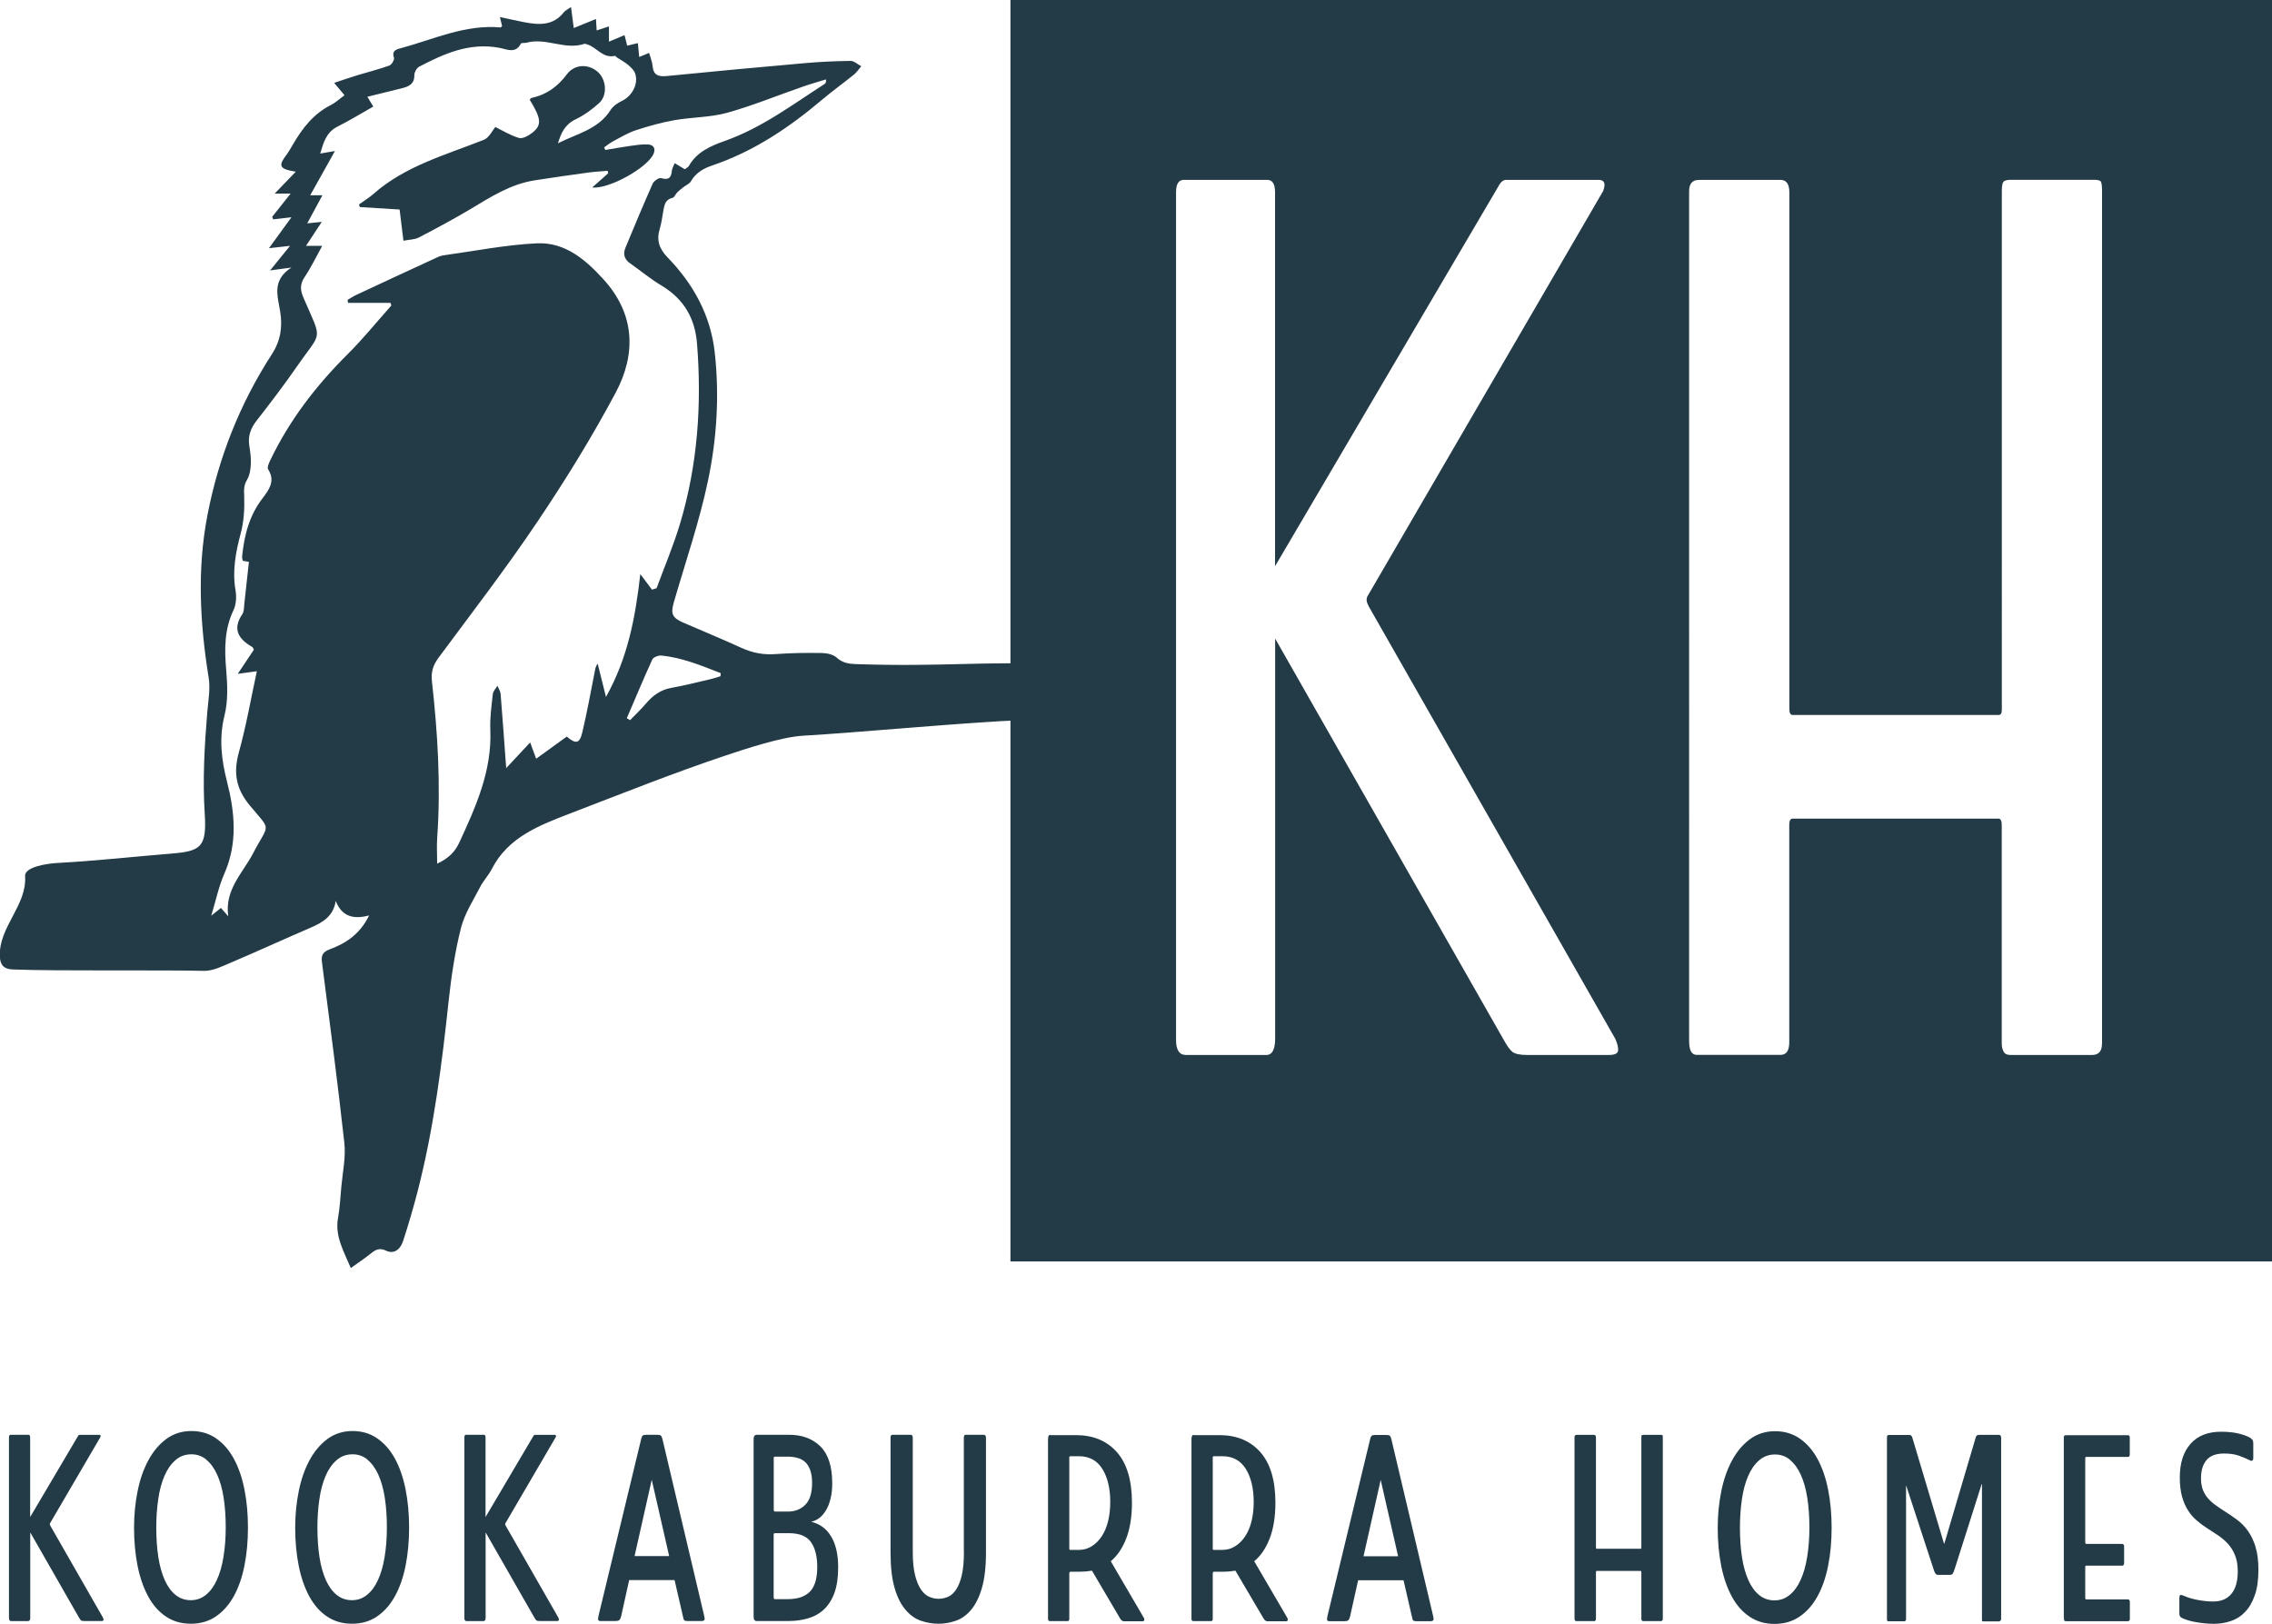
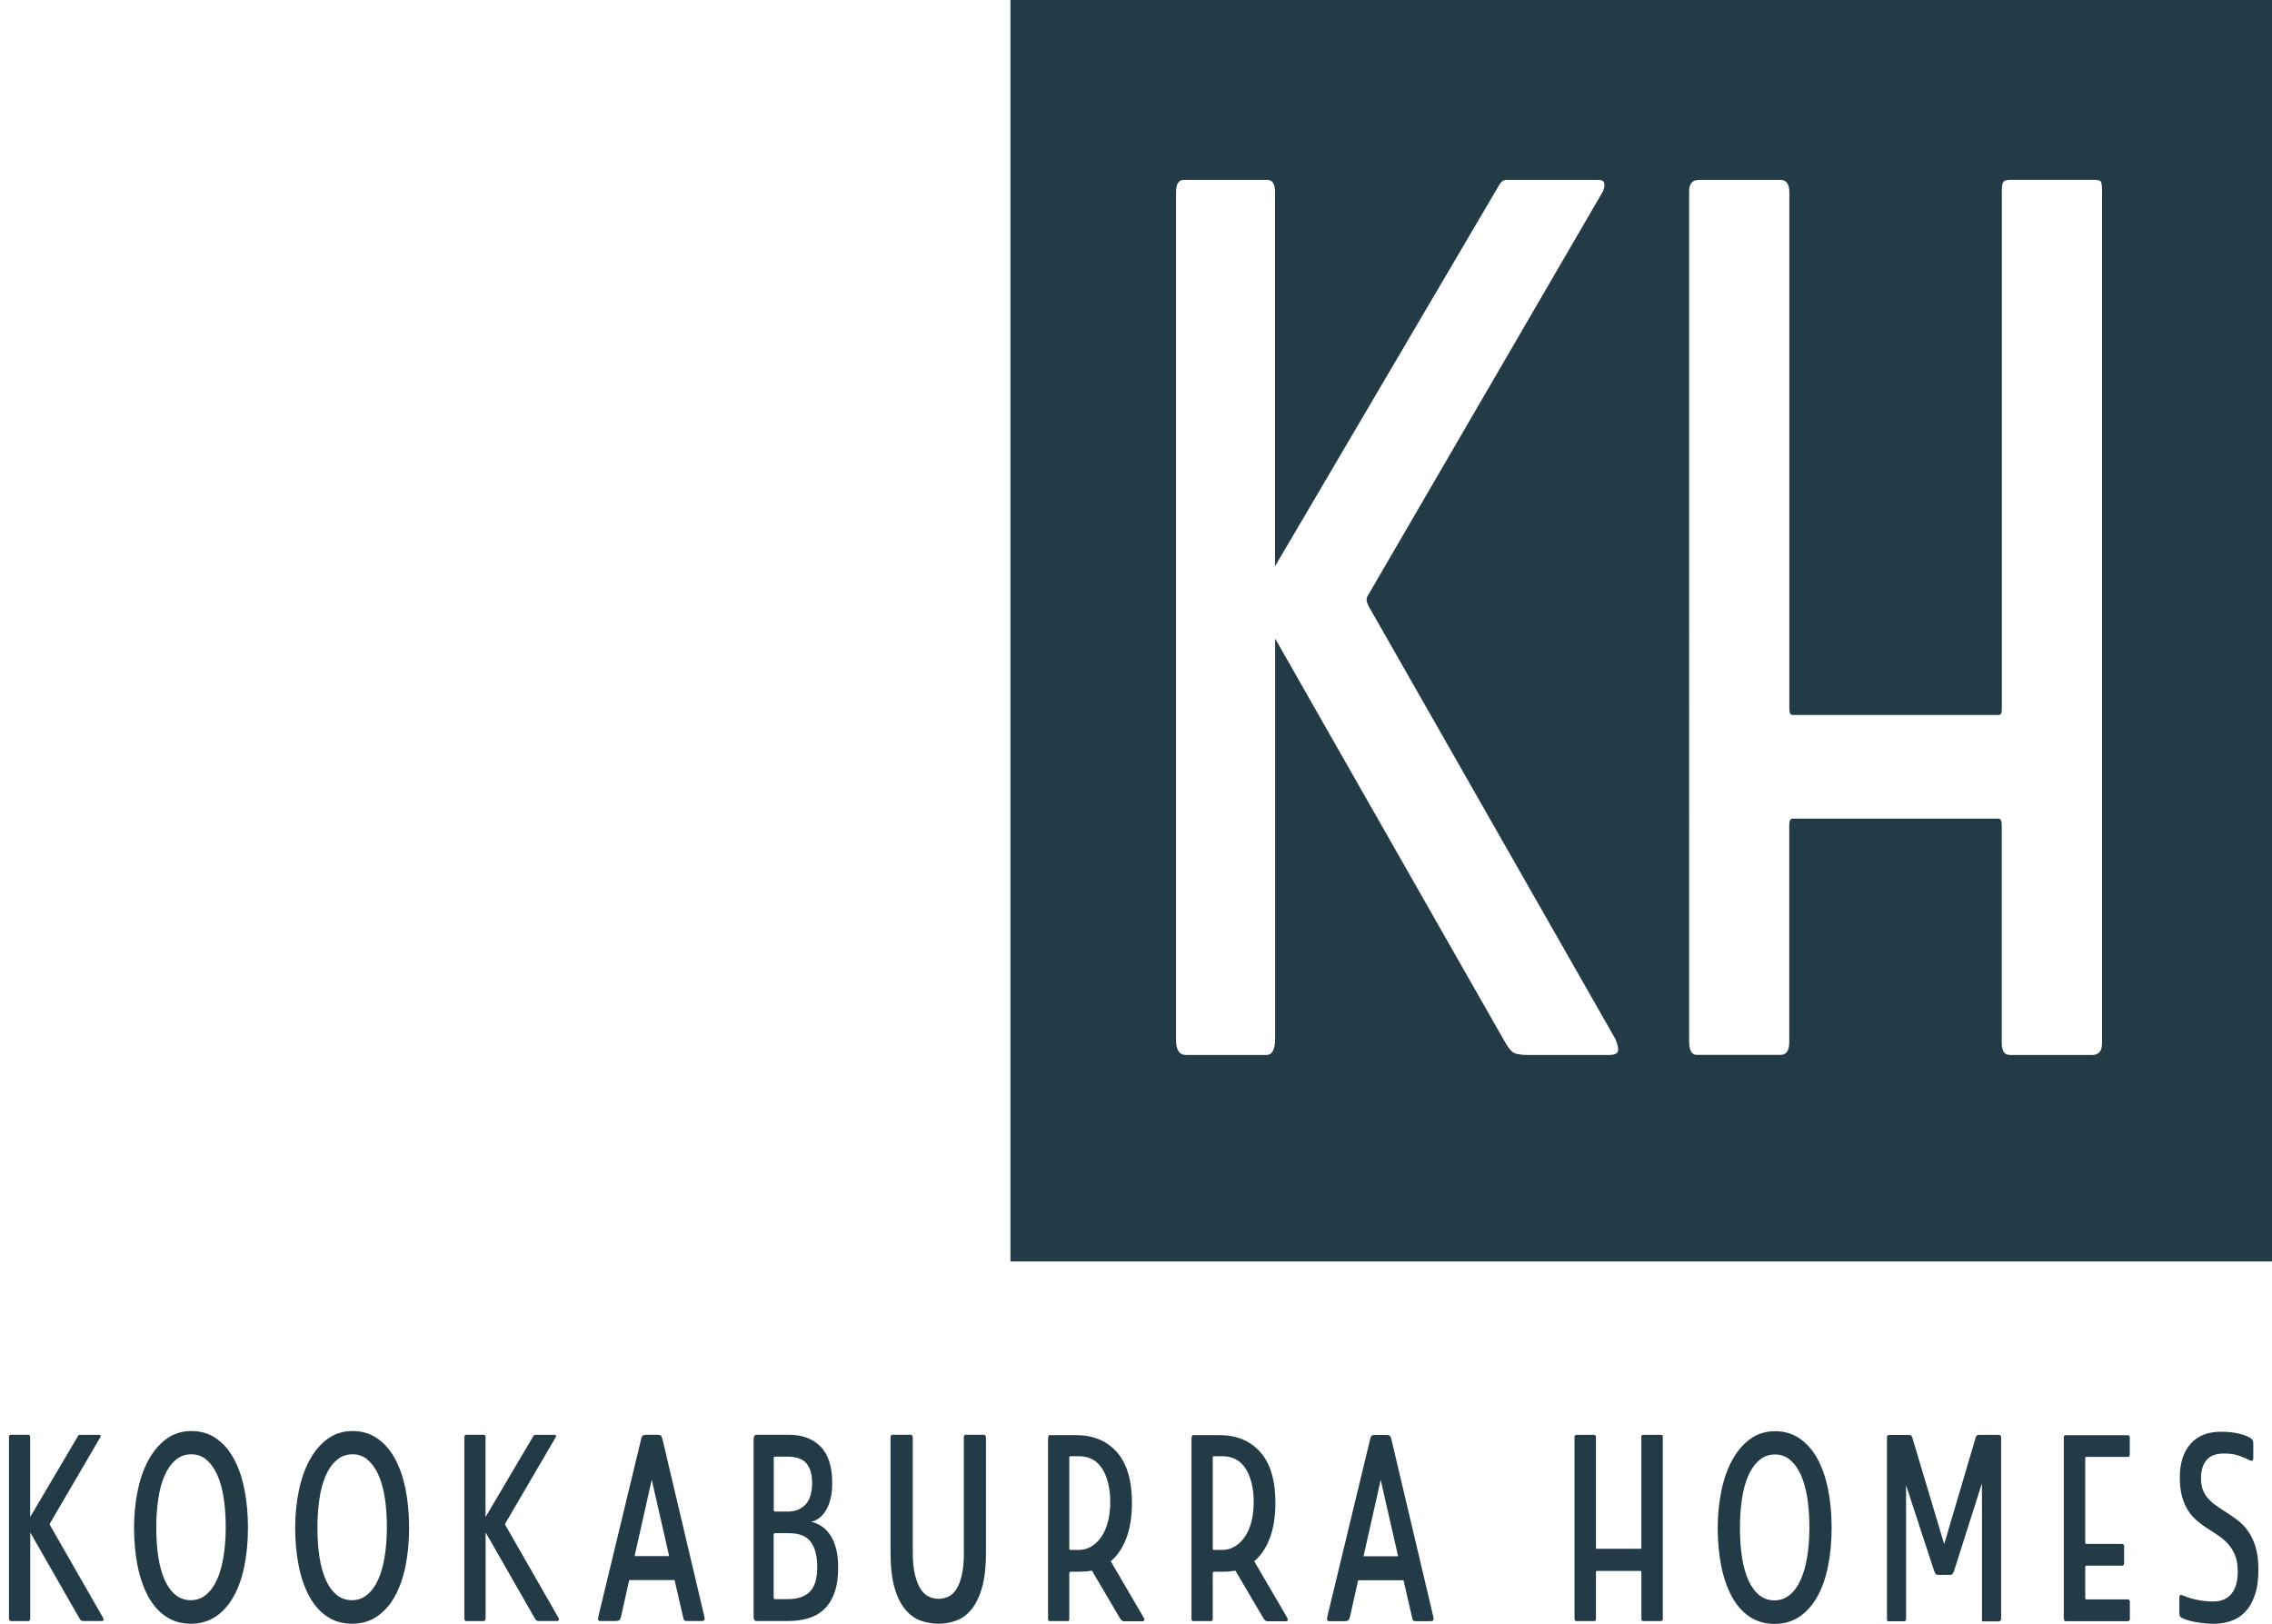
<svg xmlns="http://www.w3.org/2000/svg" id="Layer_1" data-name="Layer 1" viewBox="0 0 260.69 186.31">
  <defs>
    <style>      .kookaburra-homes-logo-navy-blue-1 {        fill: #233a47;      }    </style>
  </defs>
-   <path class="kookaburra-homes-logo-navy-blue-1" d="m122.7,76.23c-10.29-.4-14.27.31-24.56-.03-.81-.03-1.5-.16-2.15-.75-.38-.35-1.09-.51-1.65-.52-1.77-.03-3.55-.01-5.31.12-1.4.11-2.67-.13-3.93-.7-2.21-1.01-4.46-1.94-6.7-2.91-1.27-.55-1.46-1.01-1.09-2.31,1.34-4.64,2.93-9.24,3.92-13.95,1.02-4.83,1.33-9.79.78-14.74-.47-4.24-2.43-7.83-5.41-10.9-1-1.03-1.29-2.02-.89-3.32.21-.69.28-1.42.42-2.14.12-.61.23-1.19,1.03-1.38.23-.05.35-.44.56-.64.22-.22.48-.41.72-.6.28-.22.67-.37.83-.65.57-.98,1.4-1.47,2.5-1.84,4.76-1.62,8.81-4.36,12.57-7.54,1.18-1,2.45-1.9,3.65-2.88.32-.26.55-.63.83-.95-.41-.21-.82-.61-1.22-.61-1.77.02-3.54.1-5.3.26-5.25.46-10.5.95-15.74,1.47-.97.1-1.59-.06-1.68-1.13-.04-.49-.25-.96-.4-1.52-.39.16-.69.28-1.14.47-.06-.57-.1-1.05-.15-1.59-.43.1-.8.19-1.23.29-.1-.39-.18-.73-.3-1.21-.59.25-1.12.47-1.79.75v-1.75c-.52.17-.9.29-1.41.46-.03-.45-.05-.86-.08-1.31-.81.33-1.61.66-2.55,1.04-.11-.89-.2-1.58-.31-2.41-.37.26-.66.39-.83.6-1.22,1.57-2.87,1.46-4.59,1.13-.87-.17-1.73-.37-2.74-.58.11.46.18.76.25,1.04-.07.06-.13.15-.18.15-4.1-.37-7.72,1.39-11.51,2.4-.55.15-.97.33-.72,1.06.08.23-.25.81-.52.91-1.19.43-2.44.74-3.66,1.11-.85.26-1.69.55-2.68.88.44.52.77.92,1.19,1.42-.55.4-1.01.84-1.56,1.12-1.99,1-3.25,2.64-4.32,4.46-.24.41-.47.83-.75,1.21-.94,1.25-.98,1.67,1.04,1.98-.78.81-1.5,1.56-2.42,2.51h1.83c-.77.96-1.44,1.82-2.12,2.67.04.1.07.19.11.29.6-.07,1.21-.14,2.1-.24-.9,1.24-1.62,2.23-2.58,3.55.92-.1,1.55-.17,2.42-.27-.75.92-1.41,1.73-2.29,2.82.92-.13,1.49-.2,2.45-.33-2.3,1.47-1.56,3.32-1.29,5.07.28,1.75.05,3.32-.96,4.88-3.68,5.69-6.12,11.88-7.39,18.47-1.2,6.21-.86,12.42.14,18.63.21,1.29-.05,2.67-.16,4-.32,3.87-.54,7.72-.29,11.62.24,3.78-.4,4.3-3.78,4.57-4.28.35-8.82.85-13.11,1.08-1.1.06-3.79.42-3.72,1.51.22,3.37-3.04,5.84-2.9,9.21.04.97.44,1.46,1.47,1.5,5.16.2,16.79.04,21.95.16.99.02,2.03-.49,2.99-.9,3.1-1.32,6.16-2.72,9.26-4.06,1.38-.6,2.6-1.3,2.87-3.07.7,1.8,2.02,2.15,3.83,1.67-1.02,2.11-2.62,3.19-4.52,3.89-.78.29-1,.68-.89,1.47.89,6.91,1.81,13.82,2.57,20.75.18,1.66-.2,3.37-.35,5.06-.1,1.19-.17,2.39-.38,3.57-.36,2.04.62,3.72,1.47,5.72.84-.61,1.63-1.12,2.35-1.71.54-.44,1-.62,1.71-.28.81.39,1.58-.03,1.94-1.11.62-1.9,1.18-3.82,1.68-5.75,1.85-7.2,2.77-14.54,3.56-21.91.3-2.77.72-5.56,1.4-8.26.42-1.65,1.41-3.17,2.21-4.72.37-.71.95-1.32,1.32-2.03,1.88-3.71,5.54-5.06,9.15-6.45,5.84-2.24,11.66-4.57,17.6-6.56,2.29-.77,6.49-2.16,8.96-2.3,6.17-.35,19.18-1.58,25.35-1.8,1.36-2.48.91-3.71,4.75-3.71M42.12,11.11c1.38-.34,2.68-.66,3.98-.98.82-.2,1.46-.5,1.44-1.5,0-.33.26-.81.54-.97,2.87-1.5,5.79-2.82,9.23-2.17.85.16,1.85.71,2.46-.49.06-.11.43-.04.64-.1,2.23-.62,4.42.88,6.65.13.09-.03.21.04.32.07,1.11.32,1.77,1.63,3.18,1.31.06-.01.16.14.25.2.42.28.88.51,1.25.83.32.27.67.6.81.97.43,1.2-.35,2.63-1.53,3.18-.49.23-1.01.6-1.29,1.04-1.4,2.23-3.9,2.72-6.03,3.81.35-1.17.8-2.16,2.01-2.74.99-.48,1.92-1.15,2.73-1.89.99-.91.8-2.78-.24-3.62-1.07-.88-2.61-.82-3.47.33-1.04,1.39-2.31,2.34-4.05,2.71-.09.02-.15.14-.22.21,1.34,2.2,1.42,2.92.26,3.82-.41.32-1.09.69-1.5.57-1-.3-1.91-.87-2.7-1.26-.36.42-.72,1.24-1.32,1.47-4.41,1.75-9.06,3.01-12.69,6.23-.5.44-1.09.79-1.64,1.19.03.1.07.2.1.3,1.51.09,3.02.19,4.56.28.15,1.19.28,2.29.44,3.58.67-.13,1.3-.12,1.79-.38,1.98-1.03,3.95-2.09,5.87-3.23,2.34-1.4,4.62-2.89,7.42-3.32,2.04-.32,4.08-.61,6.13-.89.73-.1,1.48-.14,2.22-.2.02.09.04.19.07.28-.59.52-1.18,1.04-1.84,1.63,1.96.22,6.46-2.34,7.06-3.91.25-.66-.1-1.01-.73-1.03-.67-.02-1.35.08-2.02.18-.94.13-1.88.31-2.81.46-.04-.1-.09-.2-.13-.3.34-.23.66-.51,1.03-.7.86-.45,1.7-.97,2.62-1.27,1.44-.47,2.92-.89,4.42-1.15,1.99-.35,4.08-.31,6.01-.84,2.96-.82,5.8-2,8.7-3,.88-.31,1.78-.56,2.68-.84.02.34-.06.46-.17.53-3.69,2.37-7.2,5.03-11.44,6.53-1.64.58-3.22,1.27-4.12,2.86-.09.17-.33.27-.48.39-.39-.24-.73-.44-1.16-.7-.13.35-.29.6-.32.87-.07.78-.34,1.11-1.24.85-.25-.07-.83.33-.96.63-1.08,2.43-2.1,4.89-3.12,7.34-.3.71-.16,1.33.53,1.81,1.22.85,2.36,1.81,3.64,2.57,2.58,1.56,3.82,3.8,4.04,6.67.55,6.97.07,13.86-1.94,20.59-.75,2.52-1.79,4.96-2.7,7.44-.18.06-.36.12-.53.17-.45-.6-.89-1.2-1.34-1.79-.56,4.94-1.42,9.6-3.94,14.1-.35-1.39-.65-2.6-.95-3.81-.27.34-.29.66-.35.97-.46,2.31-.87,4.63-1.42,6.92-.31,1.29-.74,1.35-1.78.47-1.15.83-2.31,1.66-3.51,2.54-.22-.6-.44-1.19-.69-1.87-.93,1-1.76,1.89-2.75,2.95-.22-3.04-.42-5.79-.64-8.53-.03-.31-.24-.61-.37-.92-.18.31-.48.61-.52.93-.15,1.37-.35,2.75-.29,4.12.2,4.71-1.67,8.86-3.59,13-.45.97-1.21,1.77-2.51,2.36,0-1.11-.06-2.01,0-2.89.43-6.03.07-12.04-.6-18.04-.12-1.06.13-1.85.76-2.7,3.83-5.17,7.76-10.27,11.34-15.6,3.23-4.8,6.28-9.74,8.99-14.83,2.37-4.45,2.21-9.02-1.41-12.99-2.01-2.21-4.38-4.28-7.63-4.13-3.59.17-7.16.89-10.73,1.38-.33.05-.65.19-.95.34-3.02,1.39-6.04,2.79-9.05,4.2-.35.16-.66.38-1,.57.02.11.04.23.06.34h4.87c.03.1.06.21.09.31-1.66,1.86-3.23,3.81-5,5.57-3.65,3.63-6.72,7.63-8.91,12.23-.15.31-.36.79-.22,1,.84,1.31.11,2.32-.62,3.28-1.55,2-2.13,4.3-2.37,6.71-.02.16.05.34.08.5.38.07.69.12.7.12-.18,1.68-.35,3.27-.53,4.85-.04.39-.02.86-.23,1.16-1.16,1.72-.44,2.85,1.16,3.77.05.03.07.12.17.3-.57.86-1.18,1.78-1.85,2.77.83-.11,1.51-.2,2.19-.3-.68,3.16-1.22,6.27-2.06,9.3-.64,2.32-.36,4.16,1.25,6.1,2.54,3.05,2.22,1.95.37,5.51-1.17,2.25-3.28,4.14-2.84,7.21-.4-.45-.61-.7-.84-.96-.34.27-.61.49-1.11.89.54-1.79.86-3.37,1.5-4.82,1.54-3.5,1.21-7.03.31-10.55-.65-2.53-.94-4.99-.29-7.61.42-1.68.34-3.52.19-5.26-.2-2.35-.21-4.61.84-6.82.31-.65.36-1.51.24-2.23-.39-2.25,0-4.37.58-6.54.37-1.37.46-2.84.41-4.26-.03-.71-.07-1.27.32-1.92.31-.51.41-1.18.44-1.79.04-.72-.07-1.45-.18-2.17-.16-1.07.16-1.96.84-2.83,1.58-2.03,3.15-4.08,4.61-6.19,2.9-4.21,2.98-2.8.78-7.89-.39-.89-.44-1.56.12-2.4.74-1.1,1.31-2.29,2.02-3.58h-1.86c.61-.93,1.16-1.76,1.81-2.75-.65.07-1.07.11-1.67.17.61-1.13,1.13-2.11,1.74-3.22h-1.4c.97-1.73,1.86-3.32,2.84-5.08-.67.12-1.1.19-1.69.29.39-1.31.7-2.44,1.98-3.09,1.39-.7,2.71-1.51,4.11-2.3-.28-.46-.45-.76-.68-1.13h0Zm40.57,66.13c0,.12-.01.23-.02.35-.38.12-.76.25-1.15.34-1.5.35-2.99.73-4.5,1-1.23.22-2.1.87-2.87,1.76-.58.68-1.23,1.3-1.85,1.94-.13-.07-.25-.14-.38-.22.97-2.25,1.91-4.52,2.93-6.75.12-.25.69-.47,1.03-.44,2.41.23,4.6,1.16,6.8,2.01h0Z" />
  <path class="kookaburra-homes-logo-navy-blue-1" d="m260.69,144.74V0H115.94v144.74h144.74Zm-75.03-24.19c-.04.34-.4.5-1.07.5h-9.35c-.84,0-1.41-.12-1.71-.36-.3-.24-.65-.74-1.07-1.51l-26.15-45.91v45.91c0,1.24-.34,1.87-1.01,1.87h-9.22c-.76,0-1.14-.57-1.14-1.72V22.07c0-.96.29-1.43.88-1.43h9.6c.59,0,.88.48.88,1.43v42.9l25.64-43.61c.25-.48.55-.72.88-.72h10.61c.67,0,.84.43.51,1.29l-27.03,46.48c-.17.29-.13.67.13,1.15l28.3,49.64c.25.57.36,1.03.32,1.36h0Zm55.52-.79c0,.86-.38,1.29-1.14,1.29h-9.35c-.42,0-.69-.14-.82-.43-.13-.29-.19-.57-.19-.86v-25.11c0-.48-.13-.72-.38-.72h-23.62c-.25,0-.38.24-.38.72v24.96c0,.96-.34,1.43-1.01,1.43h-9.6c-.59,0-.88-.52-.88-1.58V21.93c0-.86.38-1.29,1.14-1.29h9.35c.67,0,1.01.48,1.01,1.43v59.25c0,.48.13.72.38.72h23.62c.25,0,.38-.19.38-.57V21.93c0-.57.06-.93.19-1.08.13-.14.4-.22.82-.22h9.6c.42,0,.67.07.76.22.08.14.13.5.13,1.08v97.84h0Z" />
  <path class="kookaburra-homes-logo-navy-blue-1" d="m3.25,186c.14,0,.22-.13.22-.4v-9.77l5.59,9.77c.09.16.17.27.23.32.06.05.18.08.36.08h2c.14,0,.22-.04.23-.11,0-.07-.01-.17-.07-.29l-6.05-10.56c-.05-.1-.06-.18-.03-.24l5.78-9.89c.07-.18.04-.27-.11-.27h-2.27c-.07,0-.14.05-.19.15l-5.48,9.28v-9.13c0-.2-.06-.31-.19-.31H1.22c-.13,0-.19.1-.19.31v20.7c0,.24.08.37.24.37h1.97Zm21.51-.52c.82-.55,1.5-1.32,2.05-2.3.55-.99.96-2.15,1.23-3.5.27-1.34.41-2.81.41-4.4s-.14-3.06-.41-4.41c-.27-1.35-.68-2.52-1.22-3.51-.54-.99-1.22-1.76-2.03-2.32-.81-.56-1.76-.84-2.84-.84s-2.06.31-2.88.92c-.82.61-1.5,1.42-2.05,2.44-.55,1.02-.96,2.19-1.23,3.53-.27,1.33-.41,2.73-.41,4.2,0,1.59.14,3.05.41,4.4.27,1.34.68,2.51,1.22,3.5.54.99,1.22,1.76,2.04,2.3.82.55,1.77.82,2.85.82s2.03-.27,2.85-.82h0Zm-1.08-17.98c.5.41.91.98,1.24,1.71.33.73.58,1.61.74,2.64.16,1.03.24,2.16.24,3.4s-.09,2.38-.26,3.4c-.17,1.03-.42,1.91-.76,2.64-.33.73-.75,1.3-1.26,1.71-.5.41-1.08.61-1.73.61s-1.25-.2-1.74-.6c-.5-.4-.91-.96-1.24-1.69-.33-.73-.58-1.61-.74-2.63-.16-1.02-.24-2.16-.24-3.42,0-1.12.07-2.19.22-3.21.14-1.02.38-1.91.7-2.67.32-.76.74-1.37,1.26-1.83.51-.46,1.13-.69,1.85-.69.65,0,1.22.2,1.72.61h0Zm19.57,17.98c.82-.55,1.5-1.32,2.05-2.3.55-.99.96-2.15,1.23-3.5.27-1.34.41-2.81.41-4.4s-.14-3.06-.41-4.41c-.27-1.35-.68-2.52-1.22-3.51-.54-.99-1.22-1.76-2.03-2.32-.81-.56-1.76-.84-2.84-.84s-2.06.31-2.88.92c-.82.61-1.5,1.42-2.05,2.44-.55,1.02-.96,2.19-1.23,3.53-.27,1.33-.41,2.73-.41,4.2,0,1.59.14,3.05.41,4.4s.68,2.51,1.22,3.5c.54.99,1.22,1.76,2.04,2.3.82.55,1.77.82,2.85.82s2.03-.27,2.85-.82h0Zm-1.08-17.98c.5.41.91.98,1.24,1.71.33.73.58,1.61.74,2.64.16,1.03.24,2.16.24,3.4s-.09,2.38-.26,3.4c-.17,1.03-.42,1.91-.76,2.64-.33.73-.75,1.3-1.26,1.71-.5.41-1.08.61-1.73.61s-1.25-.2-1.74-.6c-.5-.4-.91-.96-1.24-1.69-.33-.73-.58-1.61-.74-2.63-.16-1.02-.24-2.16-.24-3.42,0-1.12.07-2.19.22-3.21.14-1.02.38-1.91.7-2.67.32-.76.74-1.37,1.26-1.83.51-.46,1.13-.69,1.85-.69.65,0,1.22.2,1.72.61h0Zm13.33,18.5c.14,0,.22-.13.22-.4v-9.77l5.59,9.77c.09.16.17.27.23.32.06.05.18.08.36.08h2c.14,0,.22-.04.23-.11,0-.07-.01-.17-.07-.29l-6.05-10.56c-.05-.1-.06-.18-.03-.24l5.78-9.89c.07-.18.04-.27-.11-.27h-2.27c-.07,0-.14.05-.19.15l-5.48,9.28v-9.13c0-.2-.06-.31-.19-.31h-2.05c-.13,0-.19.1-.19.31v20.7c0,.24.08.37.24.37h1.97Zm13.17-.58c-.05.24-.06.4-.03.47.04.07.13.11.27.11h1.68c.22,0,.36-.03.45-.09.08-.06.16-.21.23-.46l.92-4.15h5.21l.97,4.21c.04.22.09.36.15.41.06.05.18.08.34.08h1.62c.2,0,.31-.05.35-.14.04-.09.02-.27-.05-.53l-4.78-20.24c-.05-.2-.12-.33-.19-.38-.07-.05-.21-.08-.41-.08h-1.22c-.22,0-.36.03-.43.09-.07.06-.14.2-.19.43l-4.89,20.27h0Zm6.11-15.63l2,8.76h-3.97l1.97-8.76h0Zm11.69,15.72c0,.33.12.49.35.49h3.62c.85,0,1.62-.11,2.32-.32.7-.21,1.31-.56,1.81-1.04.5-.48.9-1.11,1.18-1.89.28-.78.42-1.76.42-2.92,0-1.47-.27-2.65-.81-3.54-.54-.9-1.31-1.45-2.3-1.68.32-.06.63-.2.92-.41.29-.21.54-.5.77-.87.23-.37.41-.81.54-1.34.14-.53.2-1.13.2-1.8,0-1.93-.46-3.34-1.36-4.23-.91-.89-2.1-1.33-3.58-1.33h-3.7c-.25,0-.38.16-.38.49v20.39h0Zm2.3-9.4c0-.1.02-.16.05-.17.04-.01.08-.02.14-.02h1.57c1.19,0,2.03.34,2.51,1.01s.73,1.63.73,2.87c0,.55-.05,1.05-.16,1.51-.11.46-.29.84-.54,1.16-.25.32-.6.56-1.05.75-.45.18-1.01.27-1.68.27h-1.43c-.09,0-.14-.07-.14-.21v-7.17h0Zm0-8.76c0-.14.04-.21.14-.21h1.51c.38,0,.74.05,1.08.14.34.09.63.25.88.47.24.22.44.53.58.92.14.39.22.88.22,1.47,0,1.16-.26,2-.78,2.52-.52.52-1.19.78-2,.78h-1.46c-.11,0-.16-.07-.16-.21v-5.86h0Zm21.83,10.72c0,1.08-.08,1.96-.24,2.66-.16.69-.38,1.24-.65,1.65-.27.41-.58.69-.93.84-.35.15-.72.23-1.09.23s-.72-.08-1.07-.23c-.35-.15-.67-.43-.95-.84-.28-.41-.5-.96-.68-1.65-.17-.69-.26-1.58-.26-2.66v-13.07c0-.24-.07-.37-.22-.37h-2.11c-.14,0-.22.1-.22.31v13.22c0,1.65.16,3,.47,4.06.31,1.06.73,1.89,1.26,2.5.52.61,1.11,1.03,1.76,1.25.65.22,1.31.34,2,.34s1.33-.11,1.99-.34c.66-.22,1.24-.64,1.76-1.25.51-.61.93-1.44,1.24-2.5.31-1.06.47-2.41.47-4.06v-13.19c0-.22-.09-.34-.27-.34h-2.08c-.13,0-.19.12-.19.37v13.07h0Zm9.92-13.43c-.18,0-.27.16-.27.49v20.61c0,.18.07.27.22.27h2.03c.13,0,.19-.09.19-.27v-5.16c0-.18.06-.26.19-.24h1.08c.23,0,.46-.01.68-.03.22-.02.43-.05.65-.09l3.24,5.5c.13.2.27.31.43.31h2.11c.14,0,.22-.05.23-.15,0-.1-.01-.19-.07-.27l-3.78-6.47c.76-.63,1.35-1.51,1.78-2.63.43-1.12.65-2.48.65-4.09,0-2.56-.58-4.5-1.73-5.8-1.15-1.3-2.72-1.95-4.7-1.95h-2.92Zm2.16,2.63c0-.1.04-.16.11-.18h1c1.19,0,2.08.48,2.69,1.45.6.97.91,2.23.91,3.8,0,.77-.08,1.5-.24,2.17-.16.67-.4,1.25-.72,1.74-.32.49-.7.88-1.15,1.16-.45.29-.95.43-1.51.43h-.97c-.07,0-.11-.05-.11-.15v-10.41h0Zm14.3-2.63c-.18,0-.27.16-.27.49v20.61c0,.18.07.27.22.27h2.03c.13,0,.19-.09.19-.27v-5.16c0-.18.06-.26.19-.24h1.08c.23,0,.46-.01.68-.03.22-.02.43-.05.65-.09l3.24,5.5c.13.2.27.31.43.31h2.11c.14,0,.22-.05.23-.15,0-.1-.01-.19-.07-.27l-3.78-6.47c.76-.63,1.35-1.51,1.78-2.63.43-1.12.65-2.48.65-4.09,0-2.56-.58-4.5-1.73-5.8-1.15-1.3-2.72-1.95-4.7-1.95h-2.92Zm2.16,2.63c0-.1.04-.16.11-.18h1c1.19,0,2.08.48,2.69,1.45.6.97.91,2.23.91,3.8,0,.77-.08,1.5-.24,2.17-.16.67-.4,1.25-.72,1.74-.32.49-.7.88-1.15,1.16-.45.29-.95.43-1.51.43h-.97c-.07,0-.11-.05-.11-.15v-10.41h0Zm13.17,18.17c-.05.24-.06.4-.03.47.04.07.13.11.27.11h1.68c.22,0,.36-.03.45-.09.08-.06.16-.21.23-.46l.92-4.15h5.21l.97,4.21c.04.22.09.36.15.41.06.05.18.08.34.08h1.62c.2,0,.31-.05.35-.14.04-.09.02-.27-.05-.53l-4.78-20.24c-.05-.2-.12-.33-.19-.38-.07-.05-.21-.08-.41-.08h-1.22c-.22,0-.36.03-.43.09-.07.06-.14.2-.19.43l-4.89,20.27h0Zm6.11-15.63l2,8.76h-3.97l1.97-8.76h0Zm24.48,16.21c.14,0,.22-.1.22-.31v-5.31c0-.1.03-.15.08-.15h5.05c.05,0,.08.05.08.15v5.34c0,.06.01.12.04.18.03.06.09.09.18.09h2c.16,0,.24-.09.24-.27v-20.82c0-.12,0-.2-.03-.23-.02-.03-.07-.05-.16-.05h-2.05c-.09,0-.15.02-.18.05-.03.03-.04.11-.04.23v12.67c0,.08-.03.12-.08.12h-5.05c-.05,0-.08-.05-.08-.15v-12.61c0-.2-.07-.31-.22-.31h-2c-.16,0-.24.09-.24.27v20.76c0,.22.06.34.19.34h2.05Zm23.57-.52c.82-.55,1.5-1.32,2.05-2.3.55-.99.96-2.15,1.23-3.5.27-1.34.41-2.81.41-4.4s-.14-3.06-.41-4.41c-.27-1.35-.68-2.52-1.22-3.51-.54-.99-1.22-1.76-2.03-2.32-.81-.56-1.76-.84-2.84-.84s-2.06.31-2.88.92c-.82.61-1.5,1.42-2.05,2.44-.55,1.02-.96,2.19-1.23,3.53-.27,1.33-.41,2.73-.41,4.2,0,1.59.14,3.05.41,4.4.27,1.34.68,2.51,1.22,3.5.54.99,1.22,1.76,2.04,2.3.82.55,1.77.82,2.85.82s2.03-.27,2.85-.82h0Zm-1.08-17.98c.5.41.91.98,1.24,1.71.33.73.58,1.61.74,2.64.16,1.03.24,2.16.24,3.4s-.09,2.38-.26,3.4c-.17,1.03-.42,1.91-.76,2.64-.33.73-.75,1.3-1.26,1.71-.5.41-1.08.61-1.73.61s-1.25-.2-1.74-.6c-.5-.4-.91-.96-1.24-1.69-.33-.73-.58-1.61-.74-2.63-.16-1.02-.24-2.16-.24-3.42,0-1.12.07-2.19.22-3.21.14-1.02.38-1.91.7-2.67.32-.76.74-1.37,1.26-1.83.51-.46,1.13-.69,1.85-.69.65,0,1.22.2,1.72.61h0Zm24,18.5c.14,0,.22-.1.22-.31v-20.76c0-.2-.09-.31-.27-.31h-2.27c-.22,0-.34.1-.38.31l-3.59,12.15s-.04.04-.05,0l-3.65-12.21c-.07-.16-.17-.24-.3-.24h-2.35c-.09,0-.15.02-.19.06-.04.04-.05.14-.05.31v20.7c0,.14,0,.23.03.26.02.03.07.05.16.05h1.78c.14,0,.22-.09.22-.27v-15.14c0-.06,0-.11.01-.14,0-.03.02,0,.04.08l3.13,9.56c.11.39.26.58.46.58h1.43c.14,0,.25-.06.31-.17.06-.11.14-.31.23-.6l3.05-9.59c.02-.06.03-.08.04-.06,0,.02.01.04.01.06v15.42c0,.12,0,.2.01.23,0,.03.06.05.15.05h1.81Zm7.43-.37c0,.16.01.26.04.31.03.04.1.06.23.06h7.05c.16,0,.24-.09.24-.27v-1.92c0-.2-.07-.31-.22-.31h-4.76c-.09,0-.14-.05-.14-.15v-3.6c0-.08.04-.12.11-.12h4.13c.14,0,.22-.1.22-.31v-1.92c0-.18-.09-.27-.27-.27h-4.08c-.07,0-.11-.06-.11-.18v-9.68c0-.08.03-.12.08-.12h4.81c.14,0,.22-.09.22-.27v-1.95c0-.18-.06-.27-.19-.27h-7.11c-.09,0-.16.02-.2.05-.05.03-.07.11-.07.23v20.73h0Zm21.98-8.17c-.23-.72-.52-1.33-.88-1.83-.36-.5-.77-.92-1.22-1.25-.45-.34-.9-.65-1.35-.93-.38-.24-.73-.48-1.07-.72-.33-.23-.63-.49-.89-.78-.26-.28-.47-.62-.62-.99-.15-.38-.23-.83-.23-1.36,0-.87.21-1.57.63-2.08.42-.51,1.09-.76,2.01-.76.67,0,1.23.08,1.69.24.46.16.85.33,1.18.49.32.2.49.12.49-.24v-1.65c0-.16-.02-.28-.07-.37-.05-.08-.14-.17-.28-.27-.31-.18-.75-.35-1.32-.49-.58-.14-1.25-.21-2.03-.21-1.51,0-2.68.46-3.5,1.39-.82.93-1.23,2.21-1.23,3.86,0,.85.09,1.59.26,2.2.17.61.4,1.13.68,1.57.28.44.6.81.97,1.13.37.32.75.61,1.15.87.49.31.95.61,1.38.9.43.3.81.63,1.13.99.32.37.59.8.78,1.3.2.5.3,1.1.3,1.82,0,1.12-.24,1.97-.72,2.56-.48.59-1.18.89-2.09.89-.56,0-1.14-.06-1.74-.17-.6-.11-1.11-.26-1.53-.44-.22-.1-.37-.15-.47-.15s-.15.14-.15.43v1.65c0,.1,0,.19.03.27.02.08.07.16.16.24.18.1.41.2.69.29.28.09.59.17.93.23.34.06.7.11,1.07.15.37.04.72.06,1.07.06.67,0,1.31-.1,1.93-.31.62-.2,1.17-.54,1.63-1.02.47-.48.85-1.11,1.13-1.91.29-.79.43-1.78.43-2.96,0-1.04-.11-1.92-.34-2.64h0Z" />
</svg>